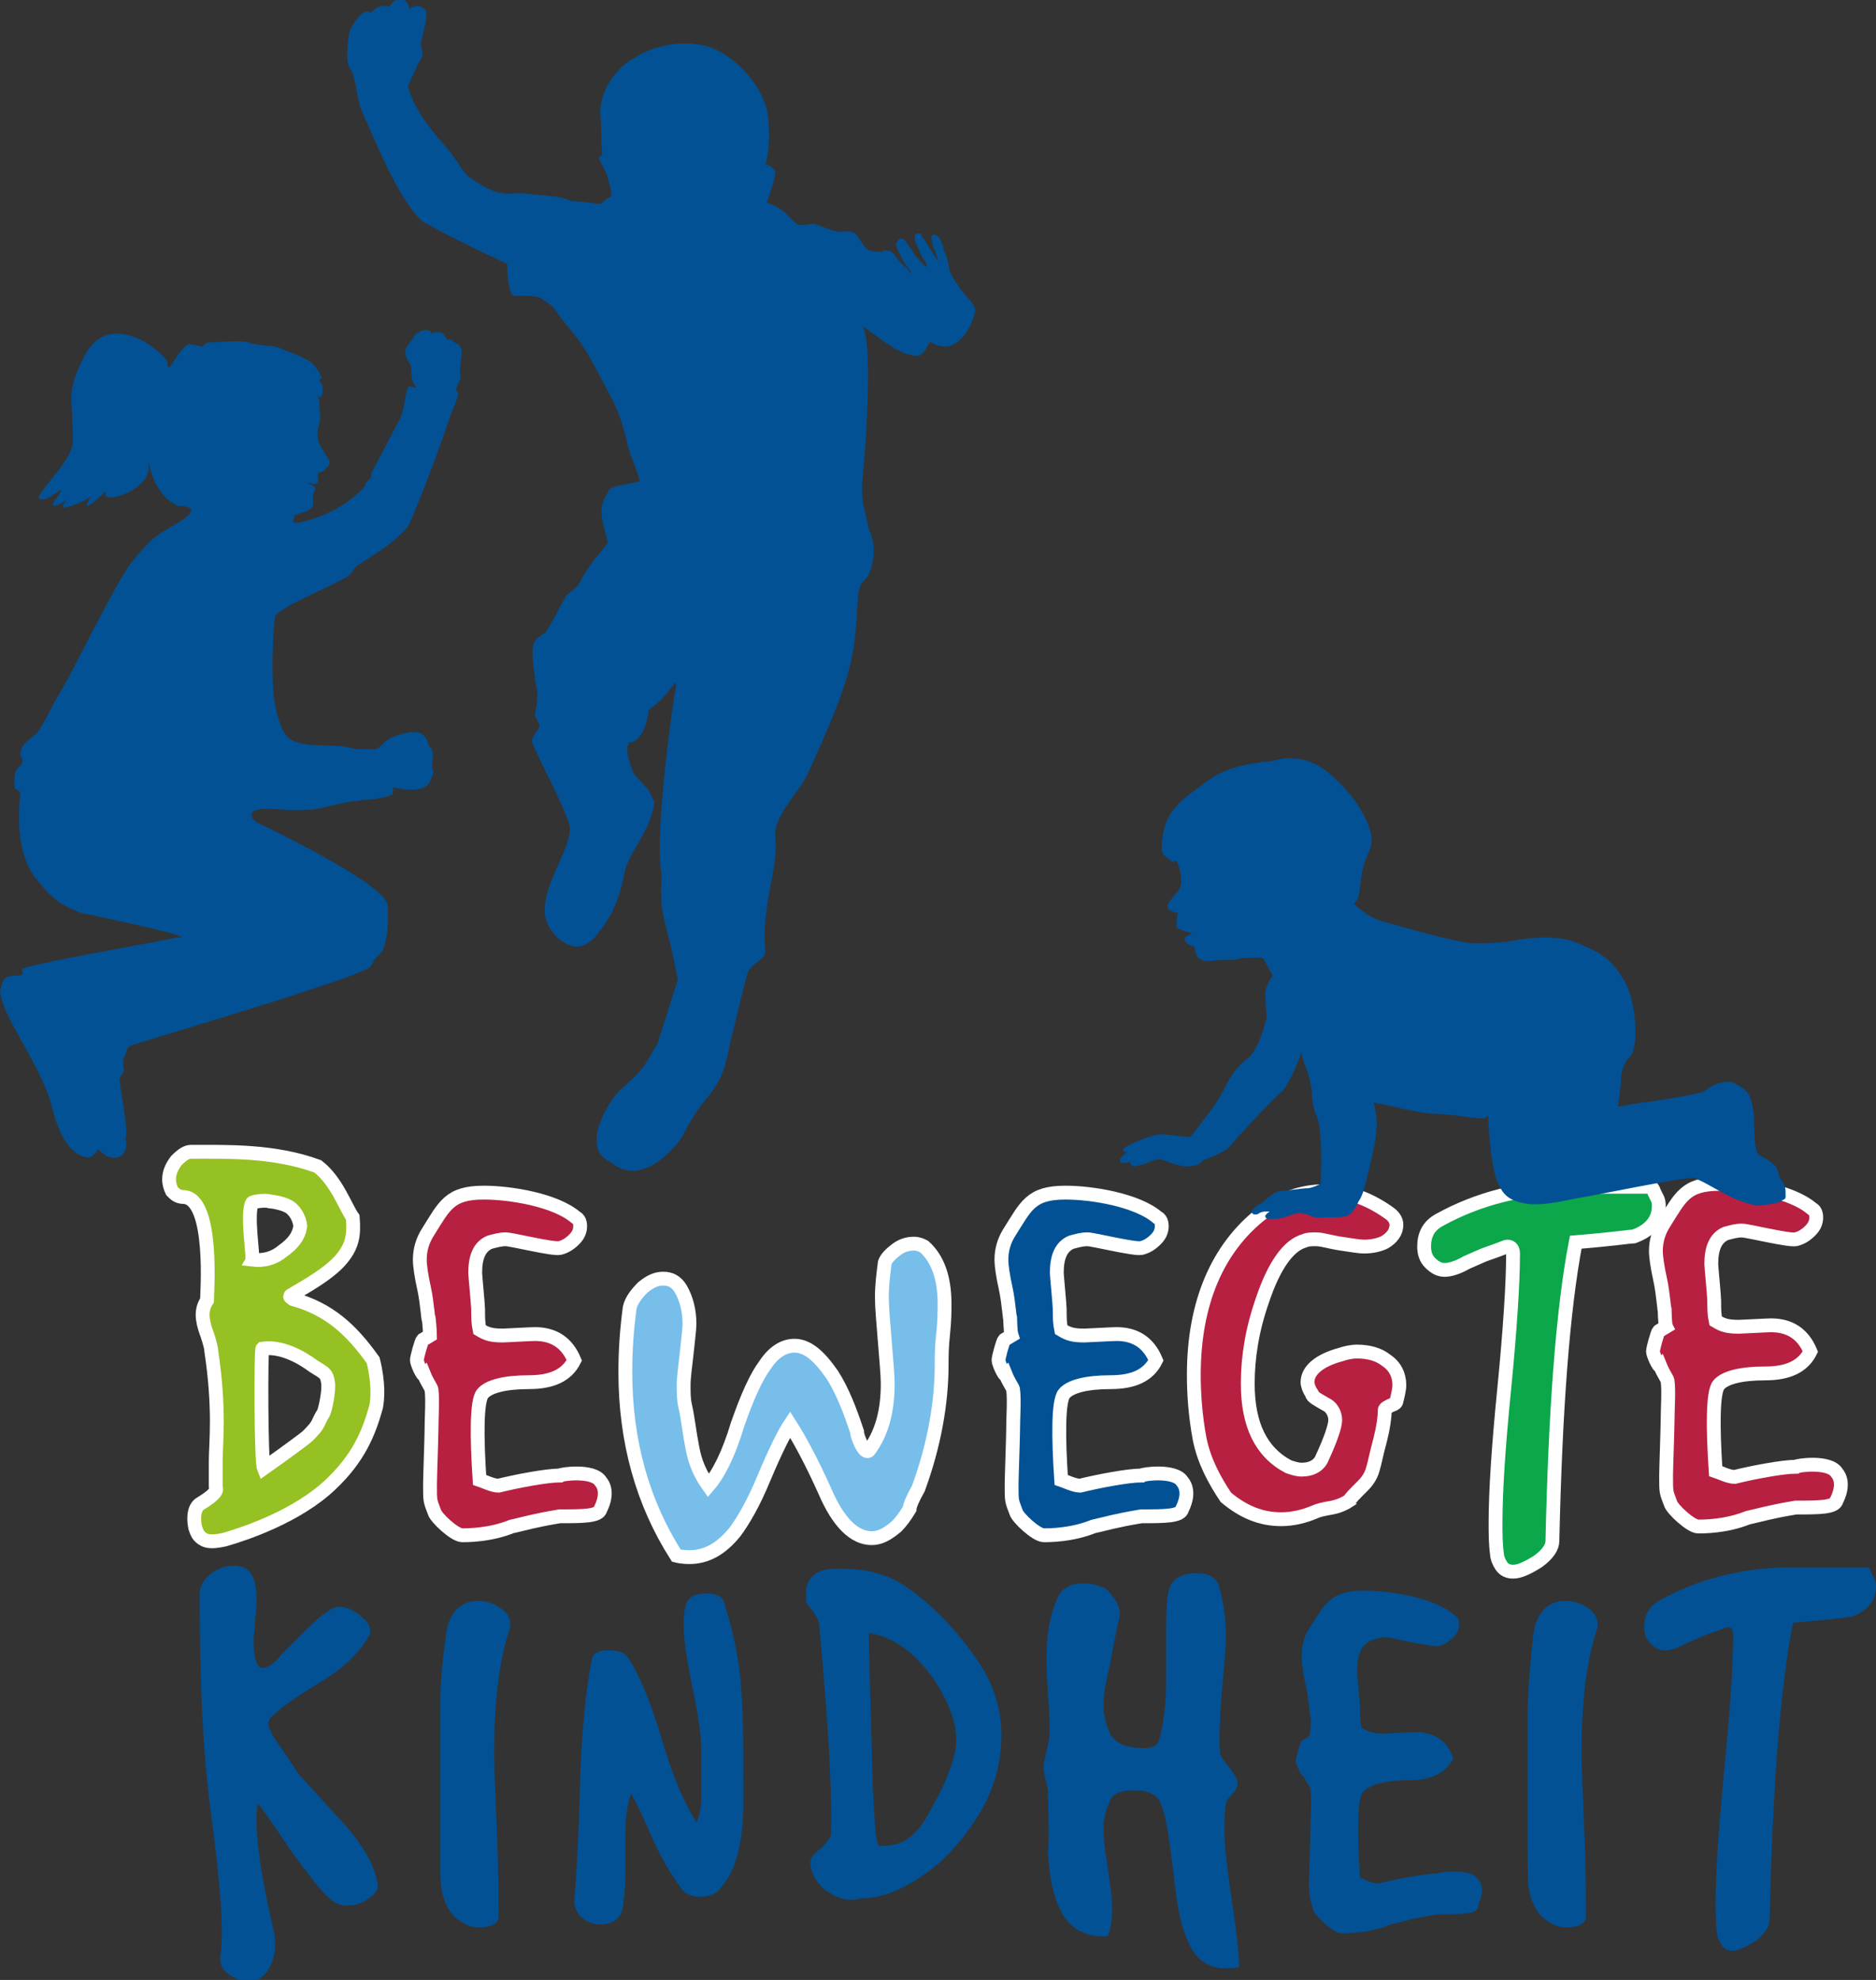
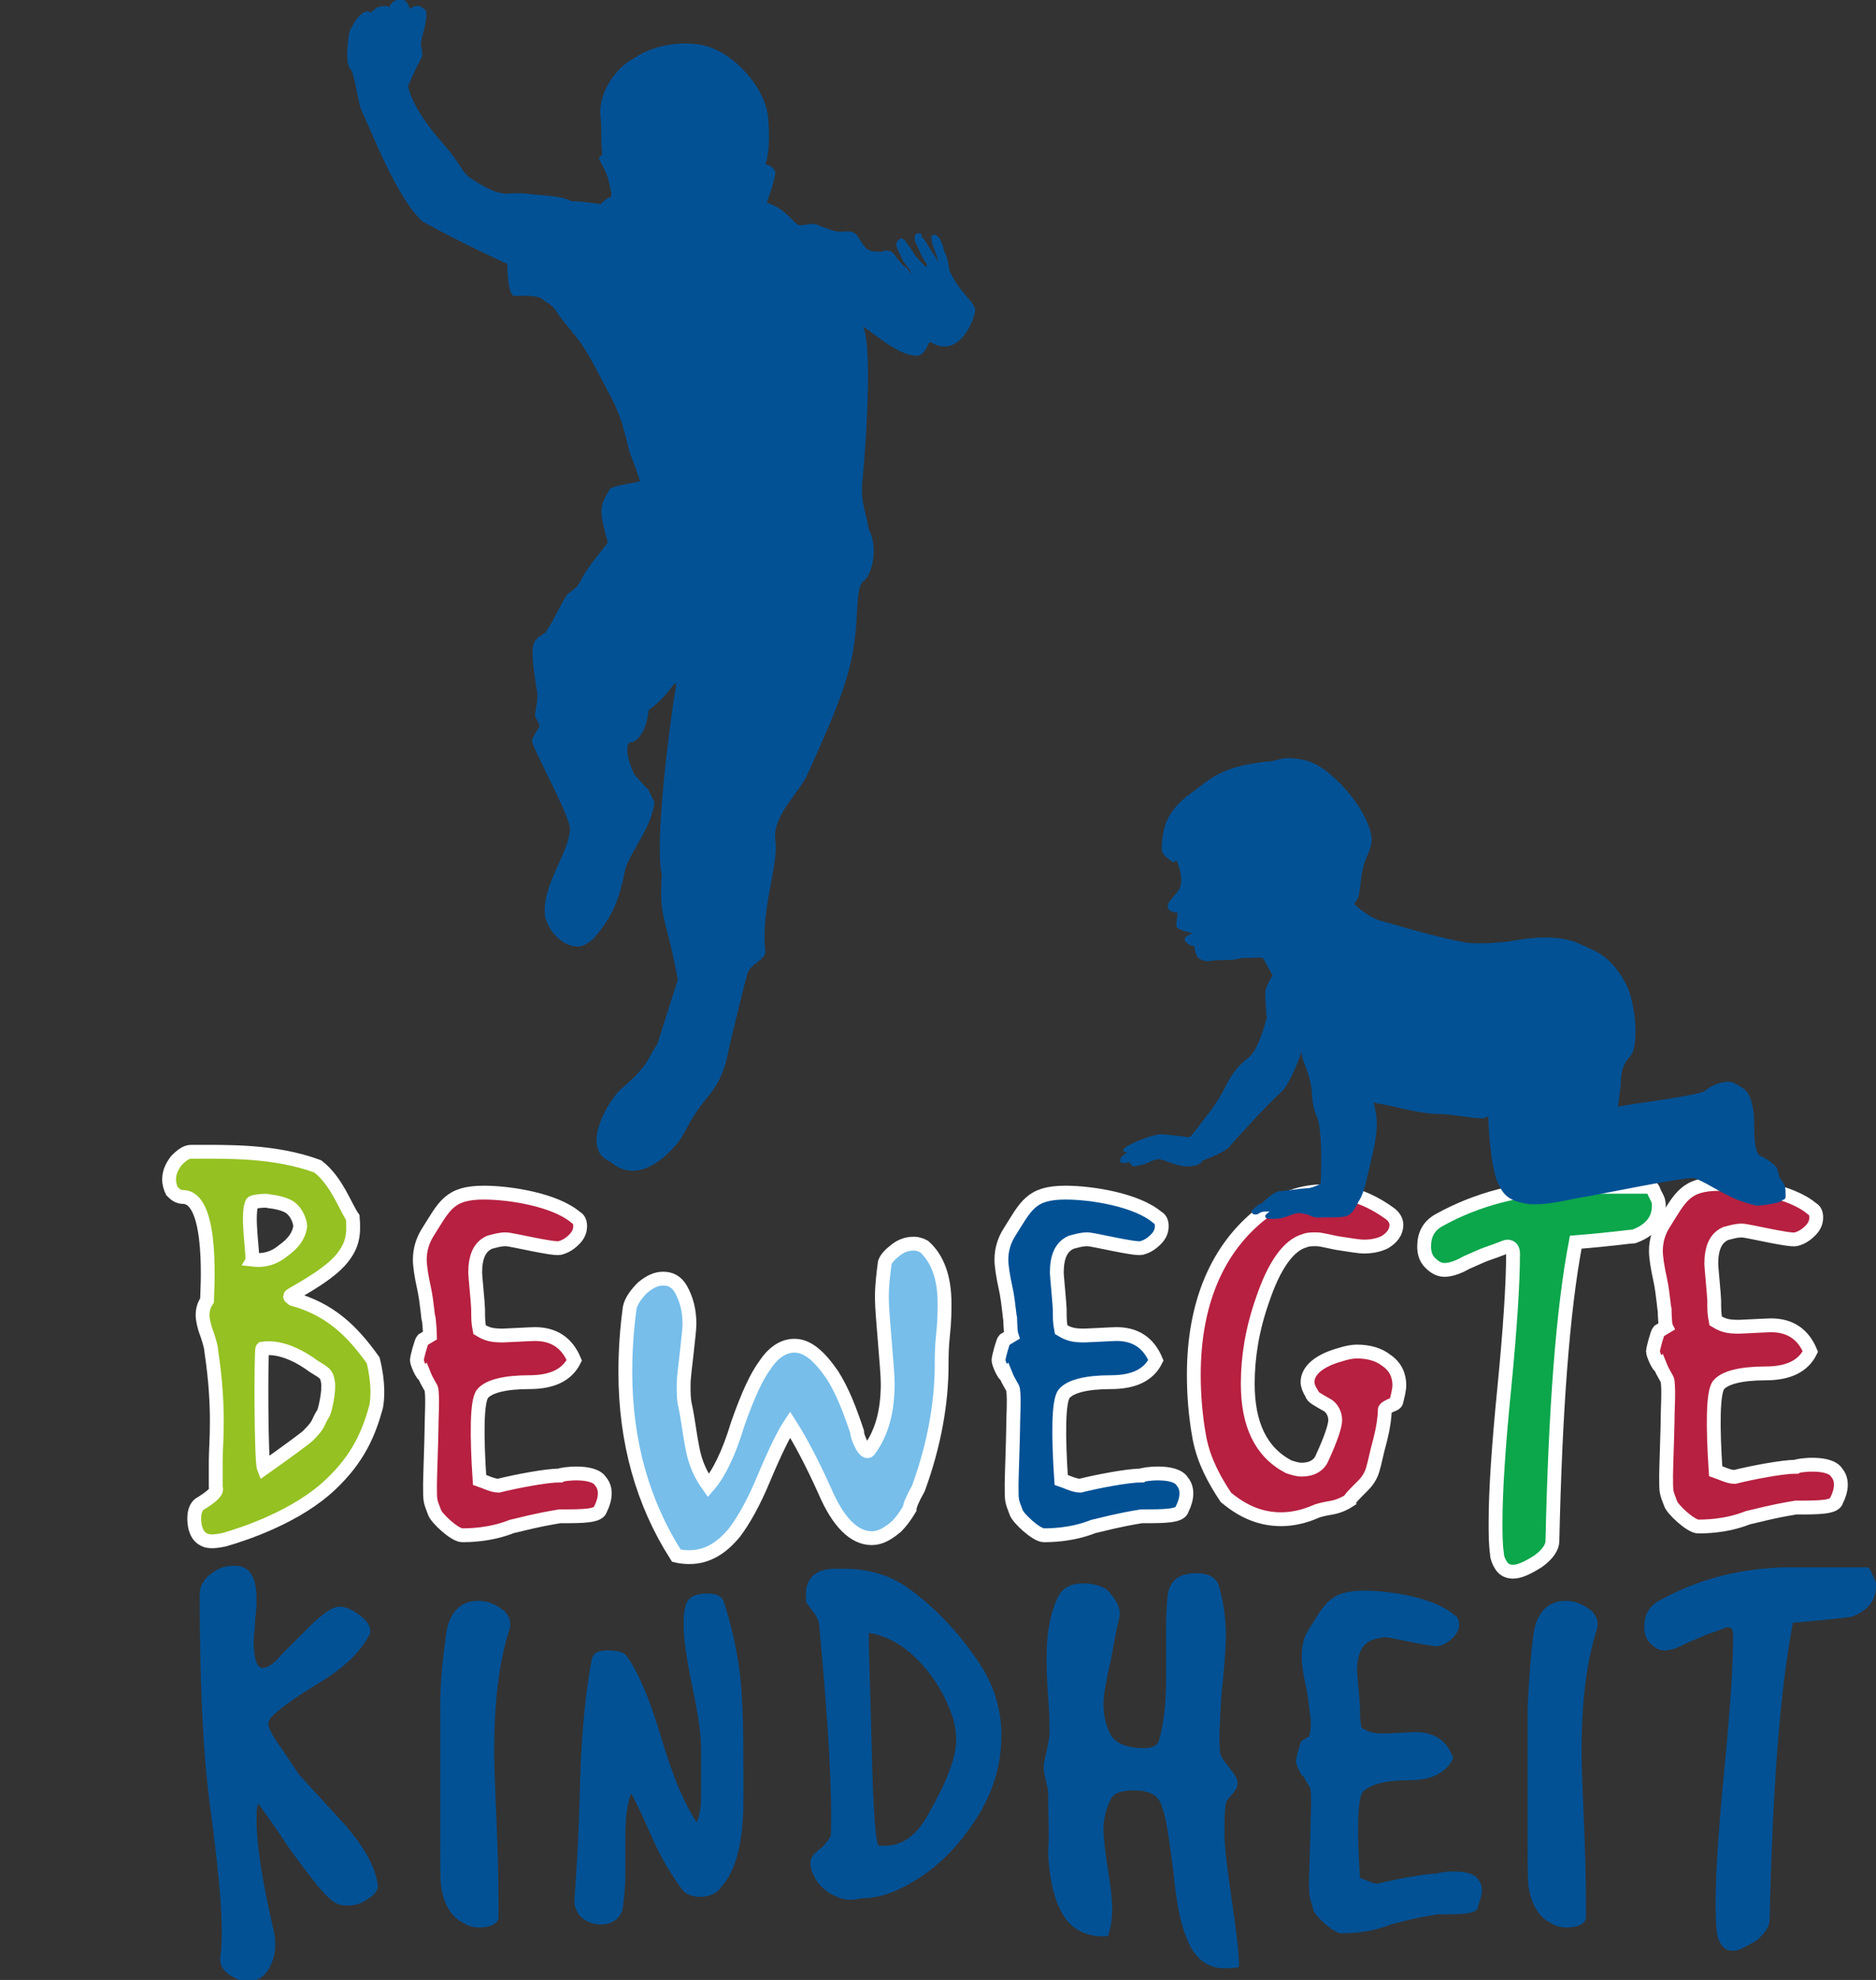
<svg xmlns="http://www.w3.org/2000/svg" version="1.1" id="Ebene_1" x="0px" y="0px" viewBox="0 0 128.7 135.8" style="enable-background:new 0 0 128.7 135.8;" xml:space="preserve">
  <rect x="0" y="0" width="128.7" height="135.8" fill="#333333" stroke="none" />
  <style type="text/css">
	.st0{fill:#025195;}
	.st1{fill:#77BEEA;}
	.st2{fill:none;stroke:#FFFFFF;stroke-width:0.949;stroke-miterlimit:10;}
	.st3{fill:#B72040;}
	.st4{fill:#0CA64B;}
	.st5{fill:#95C122;}
</style>
  <g>
-     <path class="st0" d="M0,68.1c0,0,0.1,0.4,0.2,0.7c0.5,1.6,2.9,4.9,3.4,7.3c0.5,1.8,1.2,3.1,2.4,3.3c0.6-0.1,0.7-0.6,0.7-0.6   s0.5,0.6,1.1,0.6c0.7,0.1,1-0.7,0.8-1.3c0.2-0.5-0.2-2.6-0.4-4c0-0.3,0.3-0.5,0.3-0.7c-0.1-0.5,0-0.9,0-0.9   c0.2-0.1,0.1-0.7,0.5-0.8c2.2-0.7,15.8-4.7,16.4-5.4c0.3-0.3,0.1-0.4,0.6-0.8c0.5-0.4,0.7-1.9,0.6-3.4c-0.1-1.5-9-5.7-9-5.7   s-1.4-1.1,1.4-0.9c0.9,0.1,2.5,0.1,3.1-0.1c1.7-0.4,2.3-0.5,3.7-0.6c0.2-0.1,0.7-0.1,1.1-0.3C27,54.5,26.9,54,27,54   c1.1,0.3,2.3,0.2,2.5-0.4c0.1-0.2,0.3-0.7,0.2-0.8c-0.1-0.1,0-1,0-1.1c-0.1-0.6-0.2-0.3-0.3-0.6c-0.3-1.3-1.4-0.8-1.7-0.8   c-1.5,0.4-1.2,0.7-1.9,1.1c-3,0-0.3-0.2-4.4-0.3c-1.6-0.2-2-0.4-2.5-2.6c-0.4-1.8-0.1-6.3,0-6.3c0.8-0.8,3.7-1.9,5-2.7   c0.3-0.2,0.3-0.5,0.6-0.7c1.2-0.8,2.5-1.5,3.5-2.7c1.4-3.1,2.9-7.6,2.9-7.6s0.7-1.6,0.5-1.6c-0.3-0.1,0.2-0.8,0.2-1.1   c-0.2-0.9,0.4-1.8-0.2-2.2c-0.1,0-0.4-0.3-0.5-0.3c-0.1-0.1-0.2,0.1-0.2,0c-0.1-0.1-0.2-0.3-0.3-0.4c-0.1-0.1-0.2-0.1-0.2-0.1   c-0.3-0.1-0.6,0.1-0.6,0.1c0-0.4-0.9-0.3-0.9,0c-0.1-0.3-0.3,0.3-0.6,0.6c-0.1,0.2-0.3,0.3-0.3,0.7c0,0.3,0.3,0.7,0.4,0.9   c0,0.4,0,1.2,0.4,1.5c0,0-0.1,0-0.5-0.1c-0.3,0-0.3,1.6-0.7,2.3c-0.6,1.1-1.4,2.7-1.9,3.6c-0.2,0.3,0.3,0.1-0.4,0.7   c-0.1,0.1,0,0.2-0.1,0.3c-1,1.1-2.5,1.9-3.6,2.2c-1.8,0.6-1.2,0-1.2-0.2c0-0.2,1.3-0.2,1.3-0.9c0-0.1-0.1-0.4,0-0.6   c0-0.1,0.2-0.4,0.1-0.5c-0.1-0.1-0.4-0.2-0.4-0.2l0-0.1c0,0,0.1,0.1,0.4,0.1c0.1,0,0.3-0.1,0.2-0.4c0-0.1,0,0,0-0.3   c0-0.1,0.4-0.1,0.6-0.4c0.3-0.3,0.3-0.4,0-0.8c-0.1-0.1-0.2-0.4-0.3-0.5c-0.2-0.3-0.4-0.8-0.3-1.3c0.3-1.1,0.1-1,0.1-2   c0-0.1-0.1-0.3-0.1-0.4c0-0.2,0.1,0.4,0.3,0c0.1-0.6,0-0.8-0.2-1c-0.1-0.3,0.6,0.3-0.3-1c-0.4-0.5-1.4-0.8-2.6-1.3   c-0.2-0.1-1.5-0.1-1.9-0.3c-0.5-0.2-2.6,0-2.8,0c-0.3,0-0.4,0.3-0.4,0.3s-0.2-0.1-0.9-0.2c-0.8,0.2-1.5,2.4-1.5,1.3   c0-0.5-4-4.1-5.8-0.3C4.5,27.1,5,27,5,30.3c0,1.3-2.7,3.7-2.3,3.9c0.4,0.3,1.5-0.7,1.5-0.6c0,0.2-0.6,0.9-0.6,1   c0.3,0.4,1.5-0.8,1.3-0.7c-0.2,0.2-0.8,0.9-0.5,0.9c0.4,0,2.2-0.6,2.5-1.6C7,32.7,5.7,34.8,6,34.7c0.4-0.1,2.1-1.8,1.7-1.5   c-1.9,1.8,2.5,0.7,2.5-1.1c-0.1-3.8-0.7,1.4,2,2.6c0,0,2.3-0.1-0.4,1.4c-1.2,0.7-1.4,0.8-2.8,2.5c-0.9,1.1-4,7.4-4.7,8.6   c-1.1,1.8-0.8,1.6-1.7,3c-0.2,0.3-1.1,0.7-1.2,1.4c-0.1,0.4,0.5,0.5-0.2,1.1C0.9,53.1,1,53.8,1,54c0,0.2,0.4,0.2,0.4,0.4   c-0.2,1.8-0.2,4.3,1.1,5.9c1,1.2,1.3,1.6,3,2.3c4.3,0.9,8.2,1.8,6.6,1.7C12,64.4,1.4,66.2,1.5,66.5c0.2,0.6-0.2,0.3-1,0.5   C0.1,67.1,0,68.1,0,68.1" />
    <path class="st0" d="M27.3,0c-0.4,0-0.6,0.5-0.6,0.5s-0.1-0.2-0.8,0c-0.3,0.2-0.5,0.4-0.5,0.4C25.6,1,25,0.1,24,2.1   c-0.1,0.3-0.4,2.4,0.1,2.7c0.4,1,0.4,2.2,0.8,3c0.7,1.5,2.4,5.9,4.1,7.4c2.9,1.6,5.8,2.9,5.8,2.9s0,2.2,0.5,2.2   c0.5,0,1.7-0.1,2,0.3c0.1,0.1,0.5,0.2,0.9,0.8c0.3,0.5,0.7,0.9,1.4,1.8c0.8,1,1.8,3.1,2.3,4c1,1.9,1.1,3.4,1.4,4.1   c0.2,0.5,0.5,1.3,0.6,1.7c-0.1,0.1-2,0.3-2.1,0.6c-0.7,1.2-0.7,1.4-0.1,3.6c-0.4,0.6-1.2,1.4-1.8,2.5c-0.2,0.4-0.2,0.5-0.9,1   c-0.3,0.2-1,1.9-1.6,2.7c-0.9,0.6-1.1,0.5-0.6,3.8c0.2,0.7-0.1,1.5-0.1,1.9c0,0,0.1,0.2,0.3,0.6c0.1,0.2-0.4,0.6-0.5,1.1   c-0.1,0.3,2.7,5.3,2.6,6.1c-0.1,1.7-2,3.9-1.7,6c0.3,1.1,1.2,1.9,2,2c0.6,0.1,0.9-0.2,1.3-0.5c1.4-1.6,1.8-2.8,2.2-4.8   c0.4-1.3,1.8-2.8,2-4.6c-0.1-0.1-0.5-1.1-0.5-0.9l-0.9-1c0,0-0.8-1.7-0.3-2.2c0.2,0.1,1.1-0.3,1.3-2.2c1.6-1.1,2.1-2.8,1.8-1.2   C45.9,50,44.9,57.8,45.4,60c-0.2,3.1,0.3,2.8,1.1,7.2c0,0-1.3,4.1-1.4,4.4c-0.7,1-0.5,1.4-2.5,3.1c-0.8,0.7-2.9,4.1-0.7,5   c1,0.9,2.6,1,4.5-1.2c0.7-0.8,0.7-1.5,2.1-3.2c1.3-1.5,1.4-3,1.6-3.8c0.5-2,0.9-3.8,1.2-4.8c0.2-0.6,1.3-0.9,1.2-1.5   c-0.3-2.9,0.9-5.8,0.7-7.5c-0.3-1.7,1.7-3.4,2.2-4.6c1.3-2.9,2.9-6.3,3.2-9c0.3-1.9,0.1-3.8,0.6-4.2c0.6-0.4,1.1-2.3,0.4-3.6   c-0.3-1.7-0.6-1.8-0.4-3.7c0.3-3.2,0.6-9.1,0-10.2c0.7,0.4,2.4,2,3.7,2c0.3,0,0.4-0.2,0.5-0.3c0.4-0.5,0.2-0.8,0.7-0.5   c1.7,0.8,2.7-1.5,2.8-2.3c0-0.6-0.9-1-1.7-2.6c-0.1-0.1-0.1-0.7-0.3-1.2c-0.1-0.2-0.2-0.4-0.2-0.6c-0.1-0.2-0.2-0.6-0.4-0.7   c-0.2-0.2-0.4-0.1-0.4,0.1c0,0.2,0.1,0.6,0.2,0.8c0.4,1.1,0.3,1,0.3,0.9c0,0-0.5-0.8-0.7-1.1c-0.1-0.2-0.3-0.5-0.5-0.7   C63.3,16.1,63.2,16,63,16c-0.3,0-0.3,0.4-0.2,0.6c0.1,0.2,0.4,0.9,0.5,1.1c0.4,0.5,0.3,0.6,0.2,0.6c0,0-0.6-0.6-0.8-0.9   c-0.2-0.4-0.6-0.8-0.6-0.9c-0.1-0.1-0.3-0.2-0.4-0.1c-0.1,0.1-0.2,0.2-0.2,0.3c-0.1,0.2,0.3,0.8,0.4,1.1c0.3,0.5,0.6,0.7,0.6,1   c0,0-0.4-0.6-0.4-0.5c0,0.1-0.3-0.3-0.5-0.5c-0.2-0.2-0.3-0.6-0.7-0.6c-0.2,0-0.4-0.1-0.3,0.1c-0.3-0.1-0.9,0.1-1.3-0.4   c-0.5-0.7-0.5-0.9-0.9-1c-0.3-0.1-0.7,0.1-1.3-0.1c-1.5-0.5-1-0.5-1.7-0.4c-0.2,0-0.5,0.1-0.7,0c-0.6-0.5-0.9-1.1-2.1-1.5   c0,0,0.5-1.3,0.6-2.1c-0.2-0.4-0.5-0.5-0.6-0.5c-0.1,0-0.1,0-0.1,0s0.4-0.9,0.2-3.2c-0.2-2.2-2.5-4.6-4.5-5c-2-0.4-3.9,0.3-4.7,0.9   C42.4,4.5,41,6.3,41.2,8c0.1,0.8,0,1.8,0.1,2.3c0,0.4,0.1,0.2-0.2,0.5c-0.1,0.1,0.4,0.7,0.6,1.4c0.2,0.7,0.3,1.3,0.2,1.3   c-0.3,0.1-0.7,0.5-0.7,0.5s-1.3-0.2-2-0.2c-0.7-0.4-2.3-0.4-2.9-0.5c-0.9-0.1-1.6,0-1.6,0l-0.5-0.1c0,0-0.6-0.1-1.8-0.9   c-0.9-0.6-0.5-0.8-2.4-2.9c-1.9-2.3-2-3.5-2-3.5s0.5-1.2,0.9-1.9c0.2-0.3-0.1-0.9,0-1.2c0.1-0.5,0.5-1.7,0.3-2.1   c-0.1-0.1-0.4-0.3-0.5-0.3c-0.3,0-0.6,0.2-0.6,0.2S28,0.1,27.7,0C27.6,0,27.3,0,27.3,0" />
    <path class="st1" d="M46.4,106.7c-2.3-3.6-3.5-7.8-3.5-12.6c0-1.5,0.1-2.9,0.3-4.4c0.1-0.5,0.5-1,0.9-1.4c0.5-0.4,0.9-0.6,1.4-0.6   c0.5,0,0.9,0.2,1.2,0.7c0.4,0.7,0.6,1.5,0.6,2.4c0,0.4-0.1,1.1-0.2,2.1c-0.1,0.9-0.2,1.6-0.2,2.1c0,0.5,0,1,0.1,1.4   c0.2,0.9,0.3,1.9,0.5,2.9c0.2,1.1,0.6,1.9,1.1,2.6c0.7-0.8,1.4-2.2,2-4.2c0.7-2,1.3-3.3,1.9-4.1c0.7-0.9,1.3-1.3,2-1.3   c0.9,0,1.7,0.7,2.6,2c0.7,1.1,1.2,2.4,1.7,3.9c0,0.2,0.1,0.5,0.3,0.9c0.2,0.4,0.4,0.5,0.5,0.4c0.9-1.2,1.3-2.7,1.3-4.6   c0-0.6-0.1-1.6-0.2-2.9c-0.1-1.3-0.2-2.3-0.2-3c0-0.9,0.1-1.6,0.2-2.4c0.1-0.3,0.4-0.6,0.8-0.9c0.4-0.3,0.8-0.4,1.2-0.4   c0.3,0,0.5,0.1,0.7,0.2c0.9,0.8,1.4,2.1,1.4,3.9c0,0.5,0,1.2-0.1,2.1c-0.1,0.9-0.1,1.6-0.1,2.1c0,2.6-0.5,5.5-1.6,8.5   c-0.4,0.7-0.6,1.2-0.6,1.4c-0.3,0.5-0.6,0.9-0.9,1.2c-0.6,0.5-1.1,0.8-1.7,0.8c-1.2,0-2.3-1.1-3.2-3.2c-0.9-2-1.7-3.5-2.4-4.6   c-0.4,0.6-1,1.8-1.8,3.7c-0.7,1.7-1.4,2.9-2,3.7c-0.9,1.1-1.9,1.7-3.1,1.7C47.2,106.8,46.8,106.8,46.4,106.7" />
    <path class="st2" d="M46.4,106.7c-2.3-3.6-3.5-7.8-3.5-12.6c0-1.5,0.1-2.9,0.3-4.4c0.1-0.5,0.5-1,0.9-1.4c0.5-0.4,0.9-0.6,1.4-0.6   c0.5,0,0.9,0.2,1.2,0.7c0.4,0.7,0.6,1.5,0.6,2.4c0,0.4-0.1,1.1-0.2,2.1c-0.1,0.9-0.2,1.6-0.2,2.1c0,0.5,0,1,0.1,1.4   c0.2,0.9,0.3,1.9,0.5,2.9c0.2,1.1,0.6,1.9,1.1,2.6c0.7-0.8,1.4-2.2,2-4.2c0.7-2,1.3-3.3,1.9-4.1c0.6-0.9,1.3-1.3,2-1.3   c0.9,0,1.7,0.7,2.6,2c0.7,1.1,1.2,2.4,1.7,3.9c0,0.2,0.1,0.5,0.3,0.9c0.2,0.4,0.4,0.5,0.5,0.4c0.9-1.2,1.3-2.7,1.3-4.6   c0-0.6-0.1-1.6-0.2-2.9c-0.1-1.3-0.2-2.3-0.2-3c0-0.9,0.1-1.6,0.2-2.4c0.1-0.3,0.4-0.6,0.8-0.9c0.4-0.3,0.8-0.4,1.2-0.4   c0.3,0,0.5,0.1,0.7,0.2c0.9,0.8,1.4,2.1,1.4,3.9c0,0.5,0,1.2-0.1,2.1c-0.1,0.9-0.1,1.6-0.1,2.1c0,2.6-0.5,5.5-1.6,8.5   c-0.4,0.7-0.6,1.2-0.6,1.4c-0.3,0.5-0.6,0.9-0.9,1.2c-0.6,0.5-1.1,0.8-1.7,0.8c-1.2,0-2.3-1.1-3.2-3.2c-0.9-2-1.7-3.5-2.4-4.6   c-0.4,0.6-1,1.8-1.8,3.7c-0.7,1.7-1.4,2.9-2,3.7c-0.9,1.1-1.9,1.7-3.1,1.7C47.2,106.8,46.8,106.8,46.4,106.7z" />
    <path class="st3" d="M82.3,98.7c-0.3-1.6-0.4-3.1-0.4-4.4c0-4.9,1.6-8.7,4.7-11.1c1.3-1,2.7-1.5,4.3-1.5s3,0.5,4.4,1.5   c0.3,0.2,0.5,0.5,0.5,0.8c0,0.5-0.3,0.9-0.8,1.2c-0.4,0.2-0.9,0.3-1.4,0.3c-0.4,0-0.9-0.1-1.6-0.2S90.7,85,90.3,85   c-0.3,0-0.6,0-0.8,0.1c-1.1,0.3-2.1,1.7-2.9,4.1c-0.7,2-1,3.9-1,5.7c0,2.8,0.9,4.7,2.8,5.7c0.3,0.1,0.6,0.2,0.9,0.2   c0.7,0,1.2-0.3,1.4-0.8c0.6-1.3,0.9-2.2,0.9-2.6c0-0.4-0.2-0.8-0.5-1C90.4,96,90,95.8,90,95.6c-0.2-0.3-0.3-0.6-0.3-0.8   c0-0.8,0.8-1.5,2.3-1.9c0.3-0.1,0.7-0.2,1.1-0.2c0.8,0,1.5,0.2,2,0.6c0.6,0.4,0.9,1,0.9,1.7c0,0.3-0.1,0.7-0.2,1.1   c0,0.1-0.1,0.2-0.4,0.3c-0.2,0.1-0.4,0.2-0.4,0.3c0,0.5-0.1,1.2-0.3,2c-0.3,1.1-0.4,1.7-0.5,2c-0.1,0.4-0.3,0.8-0.7,1.2   c-0.6,0.6-0.9,0.9-0.9,1c-0.3,0.2-0.7,0.4-1.2,0.5c-0.6,0.1-1,0.2-1.2,0.3c-0.7,0.3-1.5,0.5-2.3,0.5c-1.4,0-2.6-0.5-3.8-1.5   C83.3,101.5,82.6,100.2,82.3,98.7" />
    <path class="st2" d="M82.3,98.7c-0.3-1.6-0.4-3.1-0.4-4.4c0-4.9,1.6-8.7,4.7-11.1c1.3-1,2.7-1.5,4.3-1.5s3,0.5,4.4,1.5   c0.3,0.2,0.5,0.5,0.5,0.8c0,0.5-0.3,0.9-0.8,1.2c-0.4,0.2-0.9,0.3-1.4,0.3c-0.4,0-0.9-0.1-1.6-0.2S90.7,85,90.3,85   c-0.3,0-0.6,0-0.8,0.1c-1.1,0.3-2.1,1.7-2.9,4.1c-0.7,2-1,3.9-1,5.7c0,2.8,0.9,4.7,2.8,5.7c0.3,0.1,0.6,0.2,0.9,0.2   c0.7,0,1.2-0.3,1.4-0.8c0.6-1.3,0.9-2.2,0.9-2.6c0-0.4-0.2-0.8-0.5-1C90.4,96,90,95.8,90,95.6c-0.2-0.3-0.3-0.6-0.3-0.8   c0-0.8,0.8-1.5,2.3-1.9c0.3-0.1,0.7-0.2,1.1-0.2c0.8,0,1.5,0.2,2,0.6c0.6,0.4,0.9,1,0.9,1.7c0,0.3-0.1,0.7-0.2,1.1   c0,0.1-0.1,0.2-0.4,0.3c-0.2,0.1-0.4,0.2-0.4,0.3c0,0.5-0.1,1.2-0.3,2c-0.3,1.1-0.4,1.7-0.5,2c-0.1,0.4-0.3,0.8-0.7,1.2   c-0.6,0.6-0.9,0.9-0.9,1c-0.3,0.2-0.7,0.4-1.2,0.5c-0.6,0.1-1,0.2-1.2,0.3c-0.7,0.3-1.5,0.5-2.3,0.5c-1.4,0-2.6-0.5-3.8-1.5   C83.3,101.5,82.6,100.2,82.3,98.7z" />
-     <path class="st4" d="M103.8,107.8c-0.3,0-0.6-0.1-0.8-0.4c-0.2-0.3-0.3-0.6-0.3-0.8c-0.1-0.7-0.1-1.4-0.1-2.2   c0-2.1,0.2-5.2,0.6-9.2c0.4-4.1,0.6-7.2,0.6-9.2c0-0.3-0.1-0.5-0.4-0.5c-0.1,0-0.5,0.2-1.4,0.5c-0.3,0.1-0.7,0.3-1.4,0.6   c-0.7,0.4-1.2,0.5-1.5,0.5c-0.4,0-0.7-0.2-1-0.5c-0.3-0.3-0.4-0.7-0.4-1.1c0-0.8,0.3-1.4,1-1.8c2.7-1.5,5.6-2.2,8.7-2.3h3.2h2.6   c0.1,0,0.2,0.1,0.3,0.4c0.1,0.2,0.2,0.4,0.2,0.4c0.1,0.2,0.1,0.4,0.1,0.5c0,1-0.6,1.7-1.7,2.1c-0.2,0-1.5,0.2-4,0.4   c-0.9,4.7-1.4,11.6-1.6,20.5c0,0.4-0.3,0.9-1,1.4C104.7,107.6,104.2,107.8,103.8,107.8" />
+     <path class="st4" d="M103.8,107.8c-0.3,0-0.6-0.1-0.8-0.4c-0.2-0.3-0.3-0.6-0.3-0.8c-0.1-0.7-0.1-1.4-0.1-2.2   c0-2.1,0.2-5.2,0.6-9.2c0.4-4.1,0.6-7.2,0.6-9.2c0-0.3-0.1-0.5-0.4-0.5c-0.1,0-0.5,0.2-1.4,0.5c-0.3,0.1-0.7,0.3-1.4,0.6   c-0.7,0.4-1.2,0.5-1.5,0.5c-0.4,0-0.7-0.2-1-0.5c-0.3-0.3-0.4-0.7-0.4-1.1c0-0.8,0.3-1.4,1-1.8c2.7-1.5,5.6-2.2,8.7-2.3h3.2h2.6   c0.1,0,0.2,0.1,0.3,0.4c0.1,0.2,0.1,0.4,0.1,0.5c0,1-0.6,1.7-1.7,2.1c-0.2,0-1.5,0.2-4,0.4   c-0.9,4.7-1.4,11.6-1.6,20.5c0,0.4-0.3,0.9-1,1.4C104.7,107.6,104.2,107.8,103.8,107.8" />
    <path class="st2" d="M103.8,107.8c-0.3,0-0.6-0.1-0.8-0.4c-0.2-0.3-0.3-0.6-0.3-0.8c-0.1-0.7-0.1-1.4-0.1-2.2   c0-2.1,0.2-5.2,0.6-9.2c0.4-4.1,0.6-7.2,0.6-9.2c0-0.3-0.1-0.5-0.4-0.5c-0.1,0-0.5,0.2-1.4,0.5c-0.3,0.1-0.7,0.3-1.4,0.6   c-0.7,0.4-1.2,0.5-1.5,0.5c-0.4,0-0.7-0.2-1-0.5c-0.3-0.3-0.4-0.7-0.4-1.1c0-0.8,0.3-1.4,1-1.8c2.7-1.5,5.6-2.2,8.7-2.3h3.2h2.6   c0.1,0,0.2,0.1,0.3,0.4c0.1,0.2,0.2,0.4,0.2,0.4c0.1,0.2,0.1,0.4,0.1,0.5c0,1-0.6,1.7-1.7,2.1c-0.2,0-1.5,0.2-4,0.4   c-0.9,4.7-1.4,11.6-1.6,20.5c0,0.4-0.3,0.9-1,1.4C104.7,107.6,104.2,107.8,103.8,107.8z" />
    <path class="st0" d="M14.4,123.8c-0.5-3.8-0.7-8.7-0.7-14.5c0-0.4,0.2-0.9,0.7-1.3c0.5-0.4,1-0.6,1.5-0.6c1.2-0.1,1.7,0.7,1.7,2.3   c0,0.3,0,0.7-0.1,1.4c0,0.6-0.1,1.1-0.1,1.4c0,1.2,0.2,1.9,0.6,1.9c0.4,0,0.8-0.3,1.3-0.9c0.1-0.1,0.8-0.8,1.9-1.9   c0.9-0.9,1.6-1.4,2.1-1.4c0.4,0,0.9,0.2,1.4,0.6c0.5,0.4,0.7,0.7,0.7,1.1c0,0.1,0,0.2-0.1,0.3c-0.6,1.1-1.6,2.1-3.2,3.1   c-2,1.2-3.2,2.1-3.6,2.6c0,0.1-0.1,0.2-0.1,0.3c0,0.3,0.3,0.9,0.9,1.7c0.8,1.2,1.2,1.8,1.2,1.8c1.1,1.2,2.1,2.3,3.2,3.5   c1.2,1.4,2,2.7,2.2,4c0.1,0.3-0.1,0.7-0.6,1c-0.5,0.4-1,0.5-1.5,0.5c-0.4,0-0.8-0.1-1.2-0.5c-0.6-0.5-1.4-1.6-2.6-3.2   c-1.4-2.1-2.2-3.2-2.3-3.3c-0.1,0.3-0.1,0.7-0.1,1.1c0,1.8,0.4,4.2,1.1,7.3c0.3,1.1,0.2,2-0.1,2.6c-0.3,0.8-0.9,1.2-1.6,1.2   c-0.3,0-0.7-0.1-1-0.3c-0.6-0.3-0.9-0.7-0.9-1.3C15.4,132.5,15.1,129,14.4,123.8" />
    <path class="st0" d="M30.2,126.6c0-0.2,0-1.8,0-4.8c0-1.9,0-3.5,0-4.8c0-1.8,0.2-3.4,0.4-4.9c0.2-1.5,1-2.3,2.2-2.3   c0.6,0,1.2,0.2,1.8,0.7c0.3,0.3,0.4,0.6,0.4,0.9c0,0.1,0,0.2,0,0.2c-0.8,2.4-1.1,5.3-1.1,8.6c0,1.1,0.1,3,0.2,5.7   c0.1,2.4,0.1,4.3,0.1,5.6c0,0.4-0.5,0.7-1.3,0.7c-0.4,0-0.8-0.1-1.1-0.3c-0.8-0.4-1.3-1.2-1.5-2.3   C30.2,129.2,30.2,128.2,30.2,126.6" />
    <path class="st0" d="M39.7,131.3c-0.2-0.3-0.3-0.6-0.3-0.9c0.1-1.3,0.3-4.1,0.4-8.3c0.1-3.4,0.4-6.2,0.8-8.3   c0.1-0.4,0.4-0.6,1.1-0.6c0.6,0,1.1,0.1,1.3,0.4c0.8,1.1,1.6,3,2.4,5.7c0.8,2.7,1.6,4.5,2.4,5.7c0.2-0.5,0.3-1.1,0.3-1.7   c0-0.4,0-1,0-1.7c0-0.9,0-1.5,0-1.7c0-0.9-0.2-2.3-0.6-4.2c-0.4-1.9-0.6-3.3-0.6-4.2c0-0.4,0-0.9,0.1-1.2c0.1-0.7,0.6-1,1.5-1   c0.7,0,1.1,0.2,1.2,0.7c0.6,1.9,1.1,4.1,1.2,6.6c0.1,1.3,0.1,3.6,0.1,6.9c0,2.8-0.5,4.8-1.5,5.9c-0.3,0.5-0.9,0.7-1.5,0.7   c-0.5,0-1-0.2-1.2-0.5c-0.6-0.8-1.3-1.9-1.9-3.2c-0.5-1.1-1-2.3-1.6-3.4c-0.3,0.8-0.4,1.8-0.4,3c0,0.3,0,0.7,0,1.3c0,0.6,0,1,0,1.3   c0,0.9-0.1,1.7-0.2,2.4c-0.2,0.6-0.7,1-1.5,1C40.7,132,40.1,131.8,39.7,131.3" />
    <path class="st0" d="M60.3,126.6c0.1,0,0.3,0,0.4,0c1.2,0,2.2-0.7,3-2.2c1.2-2.1,1.9-3.8,1.9-5.1c0-0.5-0.1-1-0.2-1.4   c-0.5-1.5-1.2-2.7-2.2-3.8c-1.1-1.2-2.3-1.9-3.6-2.1c0,1.3,0.1,3.8,0.2,7.8C59.9,124.4,60.1,126.6,60.3,126.6 M57.2,130   c-0.4-0.2-0.8-0.5-1.1-0.9c-0.3-0.4-0.5-0.9-0.5-1.3c0-0.1,0-0.3,0.1-0.4c0-0.1,0.3-0.4,0.7-0.7c0.3-0.3,0.5-0.6,0.6-0.8   c0.1-3.2-0.2-8-0.8-14.4c0-0.2-0.1-0.5-0.3-0.8l-0.6-0.8c0,0,0-0.3,0-0.9c0.2-1,0.9-1.4,2-1.4c0.2,0,0.4,0,0.6,0   c1.8,0,3.3,0.5,4.5,1.4c1.8,1.3,3.4,3,4.8,5.1c1,1.5,1.5,3.2,1.5,4.9c0,2.1-0.6,4.1-1.9,6c-1.2,1.8-2.6,3.2-4.4,4.2   c-1.2,0.7-2.3,1-3.3,1C58.3,130.4,57.8,130.3,57.2,130" />
    <path class="st0" d="M71.9,122.9c0-0.2-0.1-0.5-0.2-1c-0.1-0.4-0.1-0.6-0.1-0.8c0-0.2,0.1-0.5,0.2-1c0.1-0.5,0.2-0.9,0.2-1.2   c0-0.6,0-1.5-0.1-2.6c-0.1-1.3-0.1-2.2-0.1-2.7c0-1.7,0.3-3.1,0.8-4.1c0.3-0.6,0.9-0.9,1.7-0.9c0.5,0,1.1,0.1,1.6,0.4   c0.7,0.7,1,1.3,0.9,1.9c-0.1,0.4-0.3,1.3-0.6,3c-0.3,1.3-0.5,2.3-0.5,3c0,0.8,0.2,1.5,0.5,2.1c0.4,0.6,1.1,0.9,2.3,0.9   c0.6,0,0.9-0.2,1-0.5c0.3-1,0.5-2.4,0.5-4.2v-1.5c0-0.7,0-1.2,0-1.5c0-1,0-1.9,0.1-2.7c0.1-1.1,0.8-1.6,2-1.6   c0.8,0,1.3,0.3,1.5,0.8c0.3,1,0.5,2.2,0.5,3.5c0,0.7-0.1,2.1-0.3,4c-0.1,1.7-0.2,3-0.1,4c0,0.2,0.2,0.5,0.6,1   c0.4,0.5,0.6,0.8,0.6,1.1c0,0.2-0.1,0.5-0.4,0.8c-0.3,0.3-0.4,0.5-0.4,0.6c-0.1,0.6-0.1,1.3-0.1,2c0,1,0.2,2.5,0.5,4.6   c0.3,2,0.5,3.6,0.5,4.6c-0.3,0.1-0.7,0.1-1,0.1c-1.2,0-2.1-0.7-2.6-2.1c-0.4-0.9-0.7-2.4-0.9-4.5c-0.3-2.3-0.5-3.8-0.8-4.5   c-0.2-0.8-0.9-1.1-1.9-1.1c-0.9,0-1.4,0.2-1.6,0.6c-0.3,0.6-0.5,1.3-0.5,2.1c0,0.5,0.1,1.4,0.3,2.7c0.2,1.2,0.3,2.1,0.3,2.7   c0,0.7-0.1,1.4-0.3,1.9c-1.5,0.1-2.6-0.5-3.2-1.7c-0.5-0.9-0.8-2.2-0.9-4C72,125.7,71.9,124.3,71.9,122.9" />
    <path class="st0" d="M104.8,126.6c0-0.2,0-1.8,0-4.8c0-1.9,0-3.5,0-4.8c0.1-1.8,0.2-3.4,0.4-4.9c0.2-1.5,1-2.3,2.2-2.3   c0.6,0,1.2,0.2,1.8,0.7c0.3,0.3,0.4,0.6,0.4,0.9c0,0.1,0,0.2,0,0.2c-0.8,2.4-1.1,5.3-1.1,8.6c0,1.1,0.1,3,0.2,5.7   c0.1,2.4,0.1,4.3,0.1,5.6c0,0.4-0.5,0.7-1.3,0.7c-0.4,0-0.8-0.1-1.1-0.3c-0.8-0.4-1.3-1.2-1.5-2.3   C104.8,129.2,104.8,128.2,104.8,126.6" />
    <path class="st0" d="M118.9,133.8c-0.3,0-0.6-0.1-0.8-0.4c-0.2-0.3-0.3-0.6-0.3-0.8c-0.1-0.7-0.1-1.4-0.1-2.1   c0-2.1,0.2-5.1,0.6-9.2c0.4-4.1,0.6-7.1,0.6-9.2c0-0.3-0.1-0.5-0.4-0.5c0,0-0.5,0.2-1.4,0.5c-0.2,0.1-0.7,0.3-1.4,0.6   c-0.7,0.4-1.2,0.5-1.5,0.5c-0.4,0-0.7-0.2-1-0.5c-0.3-0.3-0.4-0.7-0.4-1.1c0-0.8,0.3-1.4,1-1.8c2.7-1.5,5.5-2.2,8.6-2.3h3.2h2.5   c0.1,0,0.2,0.1,0.3,0.4c0.1,0.2,0.2,0.4,0.2,0.4c0.1,0.2,0.1,0.4,0.1,0.5c0,1-0.6,1.7-1.7,2.1c-0.1,0-1.5,0.2-4,0.4   c-0.9,4.7-1.4,11.5-1.6,20.4c0,0.4-0.3,0.9-0.9,1.4C119.8,133.5,119.3,133.8,118.9,133.8" />
    <path class="st0" d="M89.9,117.7c0,0.4-0.1-1.1-0.3-2c-0.2-0.9-0.3-1.6-0.3-2c0-0.7,0.1-1.3,0.4-1.8c1.2-1.9,1.5-2.8,3.9-2.8   c1.8,0,4.9,0.5,6.2,1.7c0.2,0.1,0.3,0.3,0.3,0.6c0,0.3-0.1,0.6-0.4,0.9c-0.3,0.3-0.6,0.5-1,0.6c-0.4,0.1-3.3-0.6-3.6-0.6   c-0.4,0-0.7,0.1-1,0.2c-0.7,0.3-1,1-1,2.1c0,0.2,0.2,2.2,0.2,2.5c0,0.5,0,0.9,0.1,1.4c0.5,0.3,0.8,0.4,1.6,0.4   c0.2,0,1.9-0.1,2.1-0.1c1.3,0,2.2,0.6,2.6,1.8c-0.5,1-1.5,1.5-3,1.5c-1.7,0-2.7,0.3-3.2,0.8c-0.4,0.5-0.4,2.9-0.2,5.9   c0.3,0.1,0.9,0.4,1.2,0.4c1.2-0.3,3.3-0.7,4.1-0.7c0.1-0.1,2.3-0.4,2.8,0.4c0.6,0.7,0,1.6,0,1.9c-0.1,0.5-1.1,0.5-2.8,0.5   c-1.8,0.3-2.4,0.5-3.2,0.7c-1.5,0.6-2.9,0.6-3.4,0.6c-0.5,0-1.8-1.2-1.9-1.6c-0.2-0.8-0.3-0.7-0.3-1.9c0-0.4,0.1-3.1,0.1-3.5   c0-1,0.1-2.2,0-2.9c0-0.1-0.3-0.5-0.5-0.9c-0.1,0.1-0.5-0.8-0.5-1c0-0.2,0.3-1.3,0.4-1.4l0.5-0.3C90,118.7,89.9,117.5,89.9,117.7" />
    <path class="st3" d="M114.2,89.8c0,0.4-0.1-1.1-0.3-2c-0.2-0.9-0.3-1.6-0.3-2c0-0.7,0.2-1.3,0.5-1.8c1.2-1.9,1.5-2.8,3.9-2.8   c1.8,0,4.9,0.5,6.3,1.7c0.2,0.1,0.3,0.3,0.3,0.6c0,0.3-0.1,0.6-0.4,0.9c-0.3,0.3-0.6,0.5-1,0.6c-0.5,0.1-3.3-0.6-3.7-0.6   c-0.4,0-0.7,0.1-1.1,0.2c-0.7,0.3-1,1-1,2.1c0,0.2,0.2,2.2,0.2,2.5c0,0.6,0,0.9,0.1,1.4c0.5,0.3,0.8,0.4,1.6,0.4   c0.2,0,1.9-0.1,2.2-0.1c1.3,0,2.2,0.6,2.7,1.8c-0.5,1-1.5,1.5-3.1,1.5c-1.7,0-2.8,0.3-3.2,0.8c-0.4,0.5-0.4,2.9-0.2,5.9   c0.3,0.1,0.9,0.4,1.3,0.4c1.2-0.3,3.3-0.7,4.2-0.7c0.1-0.1,2.3-0.4,2.8,0.4c0.6,0.7,0.1,1.7,0,1.9c-0.1,0.5-1.2,0.5-2.8,0.5   c-1.8,0.3-2.4,0.5-3.3,0.7c-1.5,0.6-3,0.6-3.4,0.6c-0.5,0-1.8-1.2-1.9-1.6c-0.3-0.8-0.3-0.7-0.3-1.9c0-0.4,0.1-3.2,0.1-3.6   c0-1,0.1-2.2,0-2.9c0-0.1-0.3-0.5-0.5-1c-0.1,0.1-0.5-0.8-0.5-1c0-0.2,0.3-1.3,0.4-1.4l0.5-0.3C114.2,90.8,114.2,89.6,114.2,89.8" />
    <path class="st2" d="M114.2,89.8c0,0.4-0.1-1.1-0.3-2c-0.2-0.9-0.3-1.6-0.3-2c0-0.7,0.2-1.3,0.5-1.8c1.2-1.9,1.5-2.8,3.9-2.8   c1.8,0,4.9,0.5,6.3,1.7c0.2,0.1,0.3,0.3,0.3,0.6c0,0.3-0.1,0.6-0.4,0.9c-0.3,0.3-0.6,0.5-1,0.6c-0.5,0.1-3.3-0.6-3.7-0.6   c-0.4,0-0.7,0.1-1.1,0.2c-0.7,0.3-1,1-1,2.1c0,0.2,0.2,2.2,0.2,2.5c0,0.6,0,0.9,0.1,1.4c0.5,0.3,0.8,0.4,1.6,0.4   c0.2,0,1.9-0.1,2.2-0.1c1.3,0,2.2,0.6,2.7,1.8c-0.5,1-1.5,1.5-3.1,1.5c-1.7,0-2.8,0.3-3.2,0.8s-0.4,2.9-0.2,5.9   c0.3,0.1,0.9,0.4,1.3,0.4c1.2-0.3,3.3-0.7,4.2-0.7c0.1-0.1,2.3-0.4,2.8,0.4c0.6,0.7,0.1,1.7,0,1.9c-0.1,0.5-1.2,0.5-2.8,0.5   c-1.8,0.3-2.4,0.5-3.3,0.7c-1.5,0.6-3,0.6-3.4,0.6c-0.5,0-1.8-1.2-1.9-1.6c-0.3-0.8-0.3-0.7-0.3-1.9c0-0.4,0.1-3.2,0.1-3.6   c0-1,0.1-2.2,0-2.9c0-0.1-0.3-0.5-0.5-1c-0.1,0.1-0.5-0.8-0.5-1c0-0.2,0.3-1.3,0.4-1.4l0.5-0.3C114.2,90.8,114.2,89.6,114.2,89.8z" />
    <path class="st0" d="M69.3,90.4c0,0.4-0.1-1.1-0.3-2c-0.2-0.9-0.3-1.6-0.3-2c0-0.7,0.2-1.3,0.5-1.8c1.2-1.9,1.5-2.8,3.9-2.8   c1.8,0,4.9,0.5,6.3,1.7c0.2,0.1,0.3,0.3,0.3,0.6c0,0.3-0.1,0.6-0.4,0.9c-0.3,0.3-0.6,0.5-1,0.6c-0.5,0.1-3.3-0.6-3.7-0.6   c-0.4,0-0.7,0.1-1.1,0.2c-0.7,0.3-1,1-1,2.1c0,0.2,0.2,2.2,0.2,2.5c0,0.6,0,0.9,0.1,1.4c0.5,0.3,0.8,0.4,1.6,0.4   c0.2,0,1.9-0.1,2.2-0.1c1.3,0,2.2,0.6,2.7,1.8c-0.5,1-1.5,1.5-3.1,1.5c-1.7,0-2.8,0.3-3.2,0.8c-0.4,0.5-0.4,2.9-0.2,5.9   c0.3,0.1,0.9,0.4,1.3,0.4c1.2-0.3,3.3-0.7,4.2-0.7c0.1-0.1,2.3-0.4,2.8,0.4c0.6,0.7,0.1,1.7,0,1.9c-0.1,0.5-1.2,0.5-2.8,0.5   c-1.8,0.3-2.4,0.5-3.3,0.7c-1.5,0.6-3,0.6-3.4,0.6c-0.5,0-1.8-1.2-1.9-1.6c-0.3-0.8-0.3-0.7-0.3-1.9c0-0.4,0.1-3.2,0.1-3.6   c0-1,0.1-2.2,0-2.9c0-0.1-0.3-0.5-0.5-1c-0.1,0.1-0.5-0.8-0.5-1c0-0.2,0.3-1.3,0.4-1.4l0.5-0.3C69.3,91.3,69.3,90.2,69.3,90.4" />
    <path class="st2" d="M69.3,90.4c0,0.4-0.1-1.1-0.3-2c-0.2-0.9-0.3-1.6-0.3-2c0-0.7,0.2-1.3,0.5-1.8c1.2-1.9,1.5-2.8,3.9-2.8   c1.8,0,4.9,0.5,6.3,1.7c0.2,0.1,0.3,0.3,0.3,0.6c0,0.3-0.1,0.6-0.4,0.9c-0.3,0.3-0.6,0.5-1,0.6c-0.5,0.1-3.3-0.6-3.7-0.6   c-0.4,0-0.7,0.1-1.1,0.2c-0.7,0.3-1,1-1,2.1c0,0.2,0.2,2.2,0.2,2.5c0,0.6,0,0.9,0.1,1.4c0.5,0.3,0.8,0.4,1.6,0.4   c0.2,0,1.9-0.1,2.2-0.1c1.3,0,2.2,0.6,2.7,1.8c-0.5,1-1.5,1.5-3.1,1.5c-1.7,0-2.8,0.3-3.2,0.8s-0.4,2.9-0.2,5.9   c0.3,0.1,0.9,0.4,1.3,0.4c1.2-0.3,3.3-0.7,4.2-0.7c0.1-0.1,2.3-0.4,2.8,0.4c0.6,0.7,0.1,1.7,0,1.9c-0.1,0.5-1.2,0.5-2.8,0.5   c-1.8,0.3-2.4,0.5-3.3,0.7c-1.5,0.6-3,0.6-3.4,0.6c-0.5,0-1.8-1.2-1.9-1.6c-0.3-0.8-0.3-0.7-0.3-1.9c0-0.4,0.1-3.2,0.1-3.6   c0-1,0.1-2.2,0-2.9c0-0.1-0.3-0.5-0.5-1c-0.1,0.1-0.5-0.8-0.5-1c0-0.2,0.3-1.3,0.4-1.4l0.5-0.3C69.3,91.3,69.3,90.2,69.3,90.4z" />
    <path class="st3" d="M29.4,90.4c0,0.4-0.1-1.1-0.3-2c-0.2-0.9-0.3-1.6-0.3-2c0-0.7,0.2-1.3,0.5-1.8c1.2-1.9,1.5-2.8,3.9-2.8   c1.8,0,4.9,0.5,6.3,1.7c0.2,0.1,0.3,0.3,0.3,0.6c0,0.3-0.1,0.6-0.4,0.9c-0.3,0.3-0.6,0.5-1,0.6c-0.5,0.1-3.3-0.6-3.7-0.6   c-0.4,0-0.7,0.1-1.1,0.2c-0.7,0.3-1,1-1,2.1c0,0.2,0.2,2.2,0.2,2.5c0,0.6,0,0.9,0.1,1.4c0.5,0.3,0.8,0.4,1.6,0.4   c0.2,0,1.9-0.1,2.2-0.1c1.3,0,2.2,0.6,2.7,1.8c-0.5,1-1.5,1.5-3.1,1.5c-1.7,0-2.8,0.3-3.2,0.8s-0.4,2.9-0.2,5.9   c0.3,0.1,0.9,0.4,1.3,0.4c1.2-0.3,3.3-0.7,4.2-0.7c0.1-0.1,2.3-0.4,2.8,0.4c0.6,0.7,0.1,1.7,0,1.9c-0.1,0.5-1.2,0.5-2.8,0.5   c-1.8,0.3-2.4,0.5-3.3,0.7c-1.5,0.6-3,0.6-3.4,0.6c-0.5,0-1.8-1.2-1.9-1.6c-0.3-0.8-0.3-0.7-0.3-1.9c0-0.4,0.1-3.2,0.1-3.6   c0-1,0.1-2.2,0-2.9c0-0.1-0.3-0.5-0.5-1c-0.1,0.1-0.5-0.8-0.5-1c0-0.2,0.3-1.3,0.4-1.4l0.5-0.3C29.5,91.3,29.4,90.2,29.4,90.4" />
    <path class="st2" d="M29.4,90.4c0,0.4-0.1-1.1-0.3-2c-0.2-0.9-0.3-1.6-0.3-2c0-0.7,0.2-1.3,0.5-1.8c1.2-1.9,1.5-2.8,3.9-2.8   c1.8,0,4.9,0.5,6.3,1.7c0.2,0.1,0.3,0.3,0.3,0.6c0,0.3-0.1,0.6-0.4,0.9c-0.3,0.3-0.6,0.5-1,0.6c-0.5,0.1-3.3-0.6-3.7-0.6   c-0.4,0-0.7,0.1-1.1,0.2c-0.7,0.3-1,1-1,2.1c0,0.2,0.2,2.2,0.2,2.5c0,0.6,0,0.9,0.1,1.4c0.5,0.3,0.8,0.4,1.6,0.4   c0.2,0,1.9-0.1,2.2-0.1c1.3,0,2.2,0.6,2.7,1.8c-0.5,1-1.5,1.5-3.1,1.5c-1.7,0-2.8,0.3-3.2,0.8s-0.4,2.9-0.2,5.9   c0.3,0.1,0.9,0.4,1.3,0.4c1.2-0.3,3.3-0.7,4.2-0.7c0.1-0.1,2.3-0.4,2.8,0.4c0.6,0.7,0.1,1.7,0,1.9c-0.1,0.5-1.2,0.5-2.8,0.5   c-1.8,0.3-2.4,0.5-3.3,0.7c-1.5,0.6-3,0.6-3.4,0.6c-0.5,0-1.8-1.2-1.9-1.6c-0.3-0.8-0.3-0.7-0.3-1.9c0-0.4,0.1-3.2,0.1-3.6   c0-1,0.1-2.2,0-2.9c0-0.1-0.3-0.5-0.5-1c-0.1,0.1-0.5-0.8-0.5-1c0-0.2,0.3-1.3,0.4-1.4l0.5-0.3C29.5,91.3,29.4,90.2,29.4,90.4z" />
    <path class="st5" d="M18.1,100.7c1.7-1.2,2.9-2.1,3-2.2c0.9-0.9,0.6-0.8,1.1-1.6c0.1-0.2,0.4-1.5,0.3-2.1c-0.1-0.6-0.2-0.6-1-1.1   c-0.8-0.6-2.2-1.4-3.5-1.2C17.9,92.6,17.9,100.2,18.1,100.7 M17.3,86.4c0.8,0.1,1.5-0.1,2.1-0.6c0.7-0.5,1.1-1,1.2-1.7   c0-0.1-0.1-0.7-0.5-1.1c-0.4-0.5-1.6-0.6-1.6-0.6c-0.2-0.1-1.1,0-1.2,0.1C16.9,83.2,17.4,86.2,17.3,86.4 M12.6,82.1   c-0.4,0-0.6-0.2-0.8-0.4c-0.1-0.2-0.2-0.5-0.2-0.8c0-0.5,0.2-0.9,0.5-1.3c0.4-0.4,0.7-0.6,1-0.6c2.5,0,5.7-0.1,8.7,1   c1.3,1,1.9,2.8,2.4,3.5c0.1,1.2,0,2-0.9,3c-1.1,1.2-3.4,2.3-3.4,2.4c0,0.1,0.1,0.1,0.2,0.2c2.5,0.7,4,2.1,5.5,4.2   c0.4,1.6,0.3,2.7,0.2,3.2c-0.5,1.8-1.2,3.5-3.1,5.3c-2.3,2.2-5.9,3.4-7.3,3.8c-0.9,0.2-1.2,0.2-1.4,0c-0.4-0.2-0.5-0.5-0.6-0.8   c-0.1-0.4-0.2-1.4,0.4-1.7c1.3-0.8,1-1,1-1.1c0-0.6,0-1.2,0-1.8c0-1.2,0.3-3.5-0.3-7.5c0-0.2-0.1-0.6-0.3-1.2   c-0.2-0.5-0.3-1-0.3-1.3c0-0.4,0.1-0.7,0.3-1C14.2,88.8,14.7,82.2,12.6,82.1" />
    <path class="st2" d="M18.1,100.7c1.7-1.2,2.9-2.1,3-2.2c0.9-0.9,0.6-0.8,1.1-1.6c0.1-0.2,0.4-1.5,0.3-2.1c-0.1-0.6-0.2-0.6-1-1.1   c-0.8-0.6-2.2-1.4-3.5-1.2C17.9,92.6,17.9,100.2,18.1,100.7z M17.3,86.4c0.8,0.1,1.5-0.1,2.1-0.6c0.7-0.5,1.1-1,1.2-1.7   c0-0.1-0.1-0.7-0.5-1.1c-0.4-0.5-1.6-0.6-1.6-0.6c-0.2-0.1-1.1,0-1.2,0.1C16.9,83.2,17.4,86.2,17.3,86.4z M12.6,82.1   c-0.4,0-0.6-0.2-0.8-0.4c-0.1-0.2-0.2-0.5-0.2-0.8c0-0.5,0.2-0.9,0.5-1.3c0.4-0.4,0.7-0.6,1-0.6c2.5,0,5.7-0.1,8.7,1   c1.3,1,1.9,2.8,2.4,3.5c0.1,1.2,0,2-0.9,3c-1.1,1.2-3.4,2.3-3.4,2.4c0,0.1,0.1,0.1,0.2,0.2c2.5,0.7,4,2.1,5.5,4.2   c0.4,1.6,0.3,2.7,0.2,3.2c-0.5,1.8-1.2,3.5-3.1,5.3c-2.3,2.2-5.9,3.4-7.3,3.8c-0.9,0.2-1.2,0.1-1.4,0c-0.4-0.2-0.5-0.5-0.6-0.8   c-0.1-0.4-0.2-1.4,0.4-1.7c1.3-0.8,1-1,1-1.1c0-0.6,0-1.2,0-1.8c0-1.2,0.3-3.5-0.3-7.5c0-0.2-0.1-0.6-0.3-1.2   c-0.2-0.5-0.3-1-0.3-1.3c0-0.4,0.1-0.7,0.3-1C14.2,88.8,14.7,82.2,12.6,82.1z" />
    <path class="st0" d="M88.3,52c1.4,0,2.3,0.4,3.6,1.7c1.6,1.6,2.2,3.2,2.2,3.9c0,0.7-0.5,1.3-0.6,2c-0.2,0.8-0.2,1.9-0.4,2.1   L92.9,62c0,0,1,1,2,1.2c1,0.3,3.8,1.1,5.4,1.4c0.4,0.1,0.9,0.1,1.3,0.1c0.8,0,1.5-0.1,1.7-0.1c0.2,0,1.4-0.3,2.7-0.3   c0.8,0,1.7,0.1,2.5,0.5c0.8,0.4,1.9,0.6,3,2.6c0.7,1.2,1,4.4,0.3,5.1c-0.7,0.7-0.6,1.8-0.6,1.8l-0.2,1.6l1.2-0.2   c0,0,4.5-0.6,4.8-0.9c0.2-0.2,0.9-0.6,1.5-0.6c0.2,0,0.3,0,0.5,0.1c0.7,0.4,1.1,0.5,1.3,2c0.1,0.6-0.1,2.8,0.5,3   c0.7,0.3,1.1,0.8,1.1,0.8l0.2,0.7c0.4,0.5,0.4,0.6,0.4,1.3c0,0.1-0.1,0.2-0.2,0.2c-0.1,0,0.2,0.2-1.7,0.4c-0.3,0-1.4-0.4-1.4-0.4   c-1.2-0.5-2.3-1.3-3-1.5c0,0-0.1,0-0.1,0c-1,0-6.7,1.2-8,1.4c-0.5,0.1-1.8,0.4-2.7,0.4c-0.1,0-0.3,0-0.4,0   c-1.6-0.2-1.9-0.7-2.3-1.6c-0.5-1.4-0.6-4.1-0.6-4.5c0,0.1-0.2,0.2-0.5,0.2c-0.7,0-2.1-0.3-3-0.3c-1.2,0-3.7-0.7-4-0.7   c-0.2,0-0.3-0.1-0.3-0.1c-0.1,0,0,0.2,0.1,0.8c0.2,1.2-0.2,2.6-0.6,4.3c-0.3,1.4-0.6,1.7-0.6,1.7s-0.2,0.5-0.5,0.8   c-0.3,0.3-0.6,0.3-1.8,0.3c-0.5,0-0.6,0.1-1.2-0.2c0,0-0.5-0.1-0.6-0.1c-0.2,0-0.7,0.2-1,0.3c-0.3,0.1-0.6,0.1-0.9,0.1   c-0.2,0-0.4,0-0.4-0.2c0-0.1,0.3-0.3,0.3-0.3s0.1,0-0.2,0c-0.2,0-0.3,0-0.5,0.1c-0.1,0.1-0.2,0.1-0.3,0.1c-0.2,0-0.3-0.2-0.2-0.3   c0.5-0.5,0.6-0.4,0.7-0.5c0.3-0.3,0.9-0.8,1.2-0.8c0.3,0,1.5-0.2,1.9-0.2c0.3,0,0.9-0.3,0.9-0.3s0.2-3.8-0.3-4.7   c-0.2-0.4-0.3-1.2-0.3-1.6c0-0.4-0.3-1.5-0.5-1.9c-0.2-0.5-0.2-0.9-0.2-0.9c0,0.1-0.7,2-1.3,2.7c-0.9,0.8-3.3,3.4-3.7,3.9   c-0.4,0.4-1.8,0.9-1.8,0.9S82.4,80,81.4,80c-0.7,0-1.6-0.5-1.9-0.5c-0.7,0.1-0.5,0.3-1.7,0.5c-0.2,0-0.3-0.3-0.3-0.3   s-0.9,0.3-0.6-0.3c0.5-0.5,0.7-0.5,0.6-0.4c-0.1,0-0.6,0.1-0.4-0.2c0.2-0.3,2-1,2.5-1c0.5,0,1.9,0.2,2,0.2c0.1,0,1.2-1.5,1.2-1.5   s0.3-0.3,0.9-1.3c0.5-0.8,0.7-1.7,2-2.7c0.7-0.6,1.2-2.7,1.2-2.7s-0.1-1.1-0.1-1.7c0-0.4,0.5-1.2,0.5-1.2l-0.6-1.1   c-0.1-0.2-0.4-0.1-1.1-0.1c-0.3,0-0.5,0-0.8,0.1c-0.6,0.1-1,0-1.7,0.1c-0.5,0.1-0.7-0.1-0.9-0.2c-0.3-0.4-0.2-0.8-0.3-0.8   c-0.5-0.1-0.7-0.4-0.6-0.6c0.1-0.1,0.5-0.3,0.5-0.3s-1.1-0.2-1.1-0.5c0-0.3,0.1-0.9,0.1-0.9s0,0-0.1,0c-0.1,0-0.4-0.1-0.5-0.2   c-0.3-0.4,0.2-0.7,0.7-1.4c0.4-0.8-0.2-2-0.2-2s-0.2,0.2-0.3,0.1c-0.2-0.2-0.7-0.4-0.7-0.9c0-0.6,0.1-1.1,0.2-1.5   c0.3-1,1-1.7,1.8-2.3c1.2-0.8,1.9-1.9,5.6-2.2C87.7,52.1,88,52,88.3,52" />
  </g>
</svg>